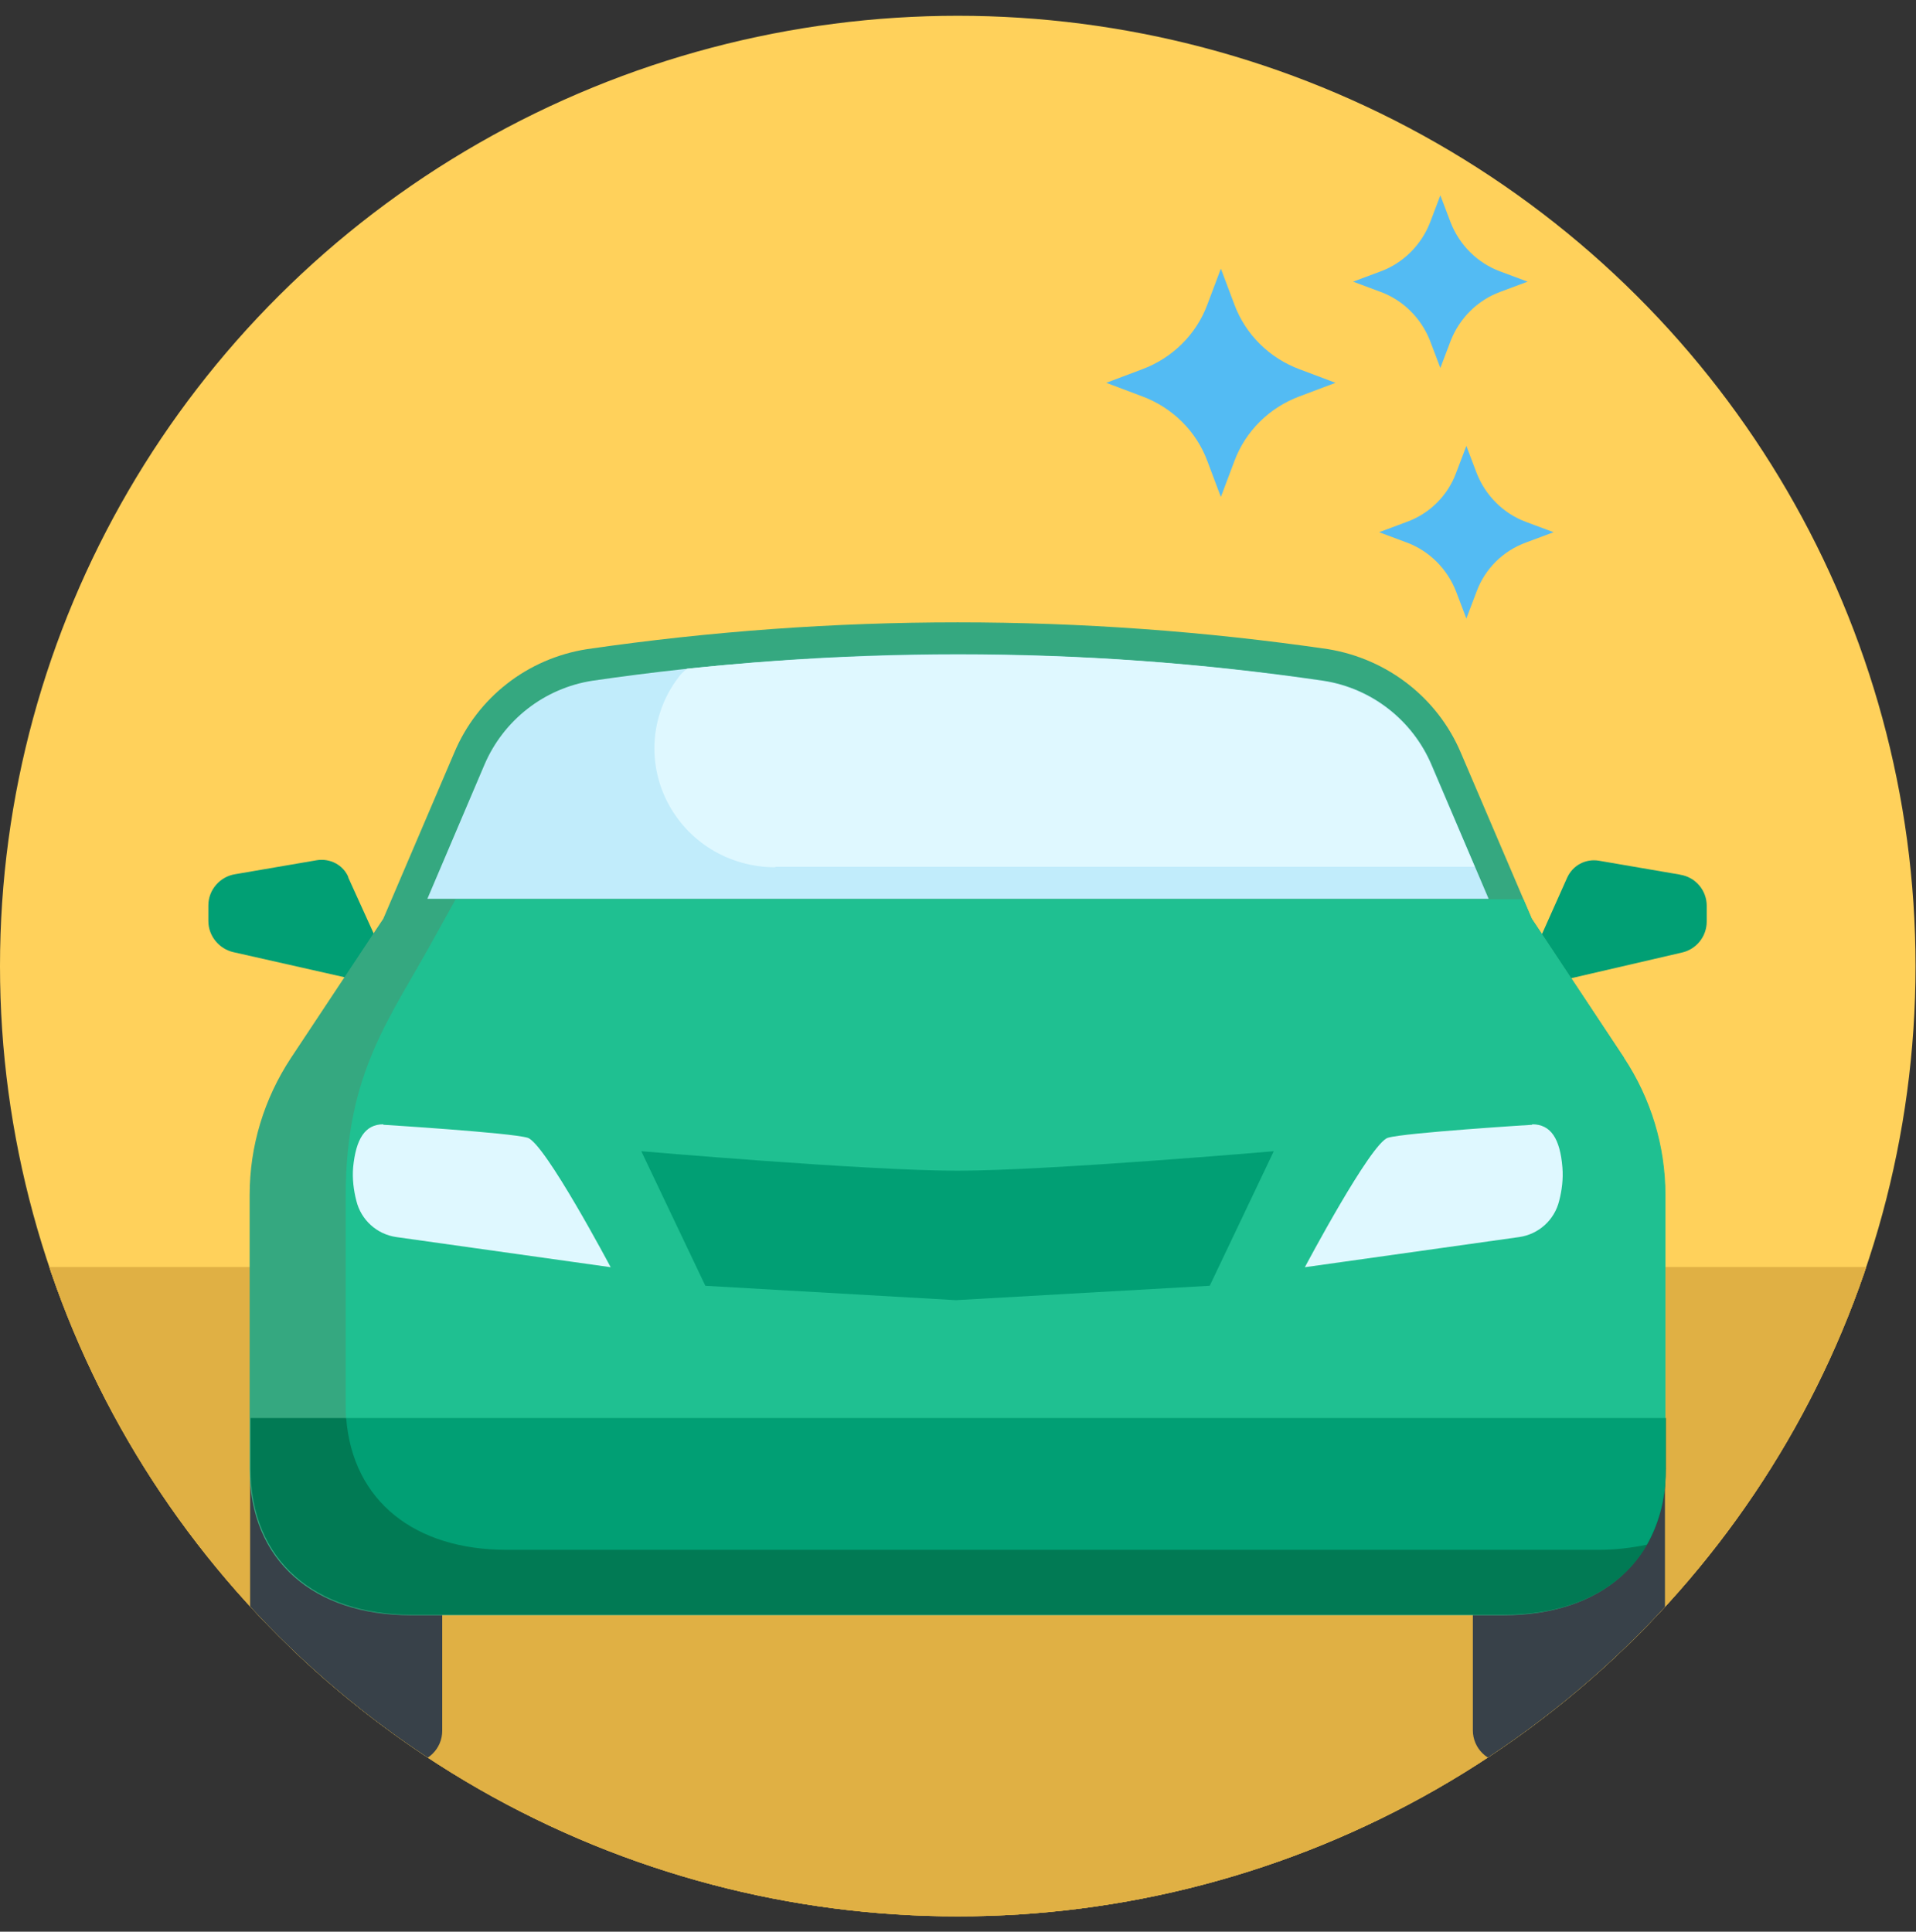
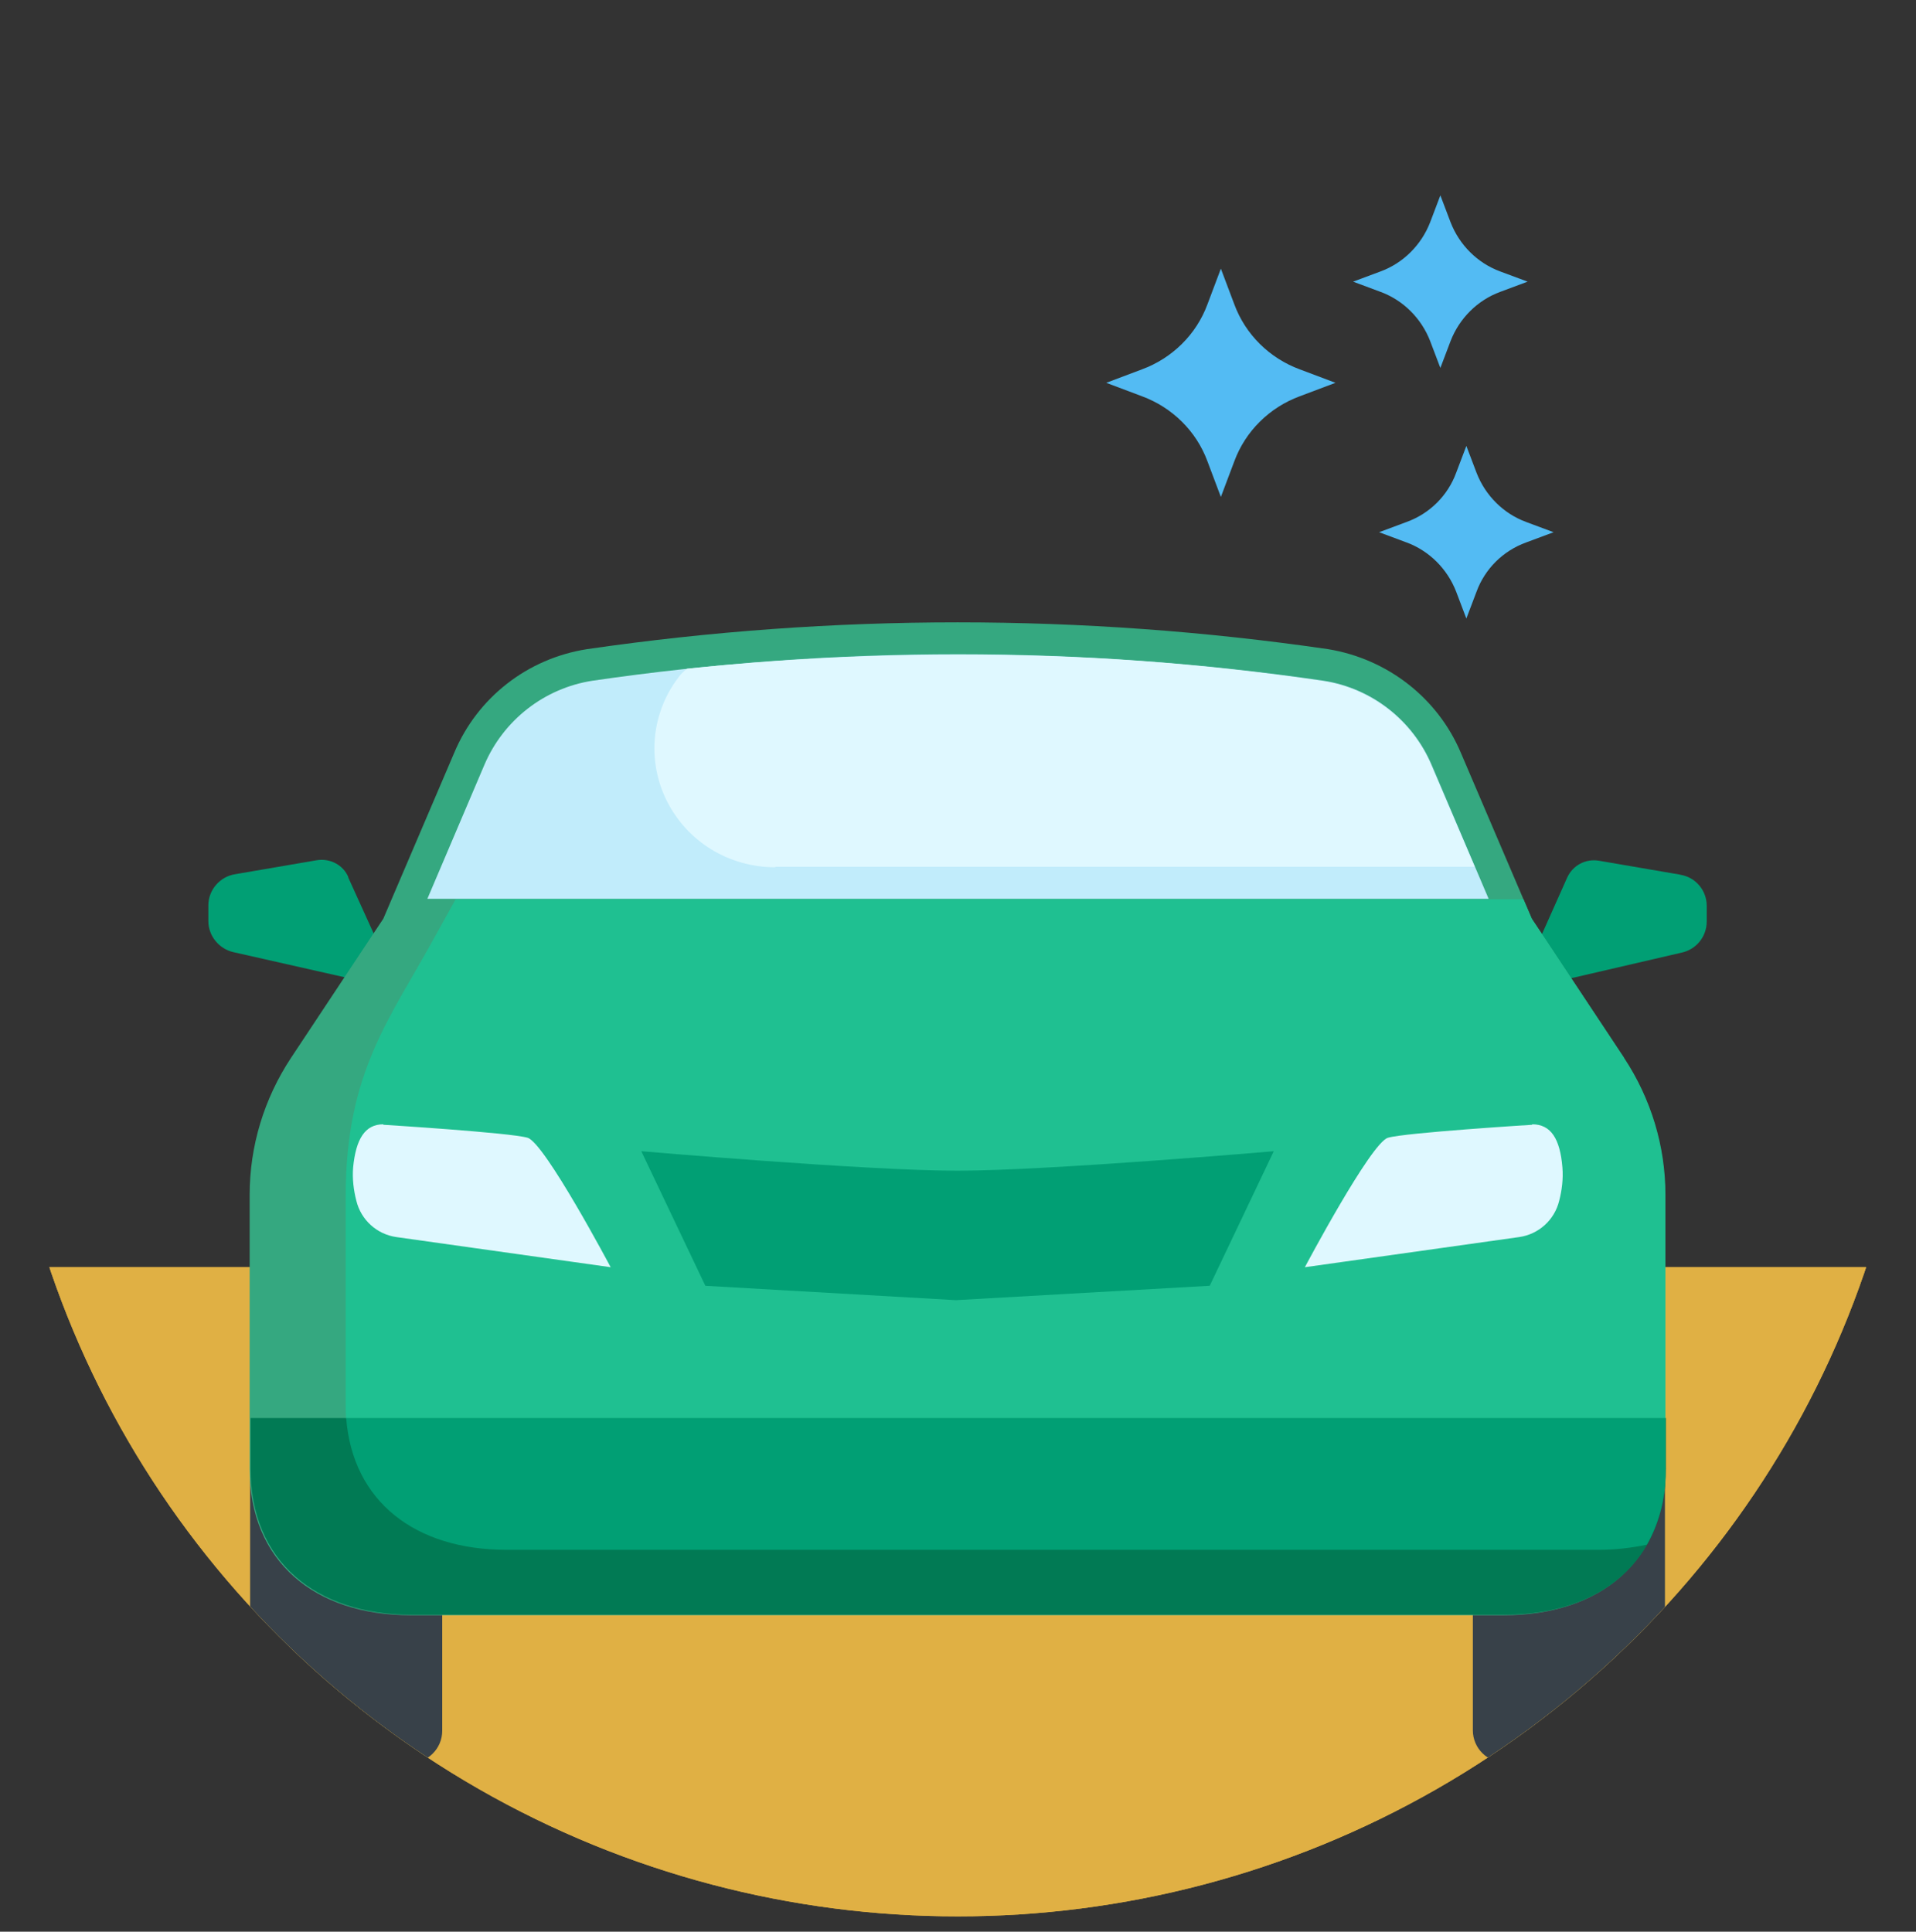
<svg xmlns="http://www.w3.org/2000/svg" id="Layer_2" data-name="Layer 2" viewBox="0 0 41.29 41.63">
  <rect x="0" y="0" width="41.29" height="41.63" fill="#333333" stroke="none" />
  <defs>
    <style>
      .cls-1 {
        fill: none;
      }

      .cls-2 {
        fill: #ffd15b;
      }

      .cls-3 {
        fill: #dff8ff;
      }

      .cls-4 {
        fill: #384149;
      }

      .cls-5 {
        fill: #53bbf3;
      }

      .cls-6 {
        fill: #017a54;
      }

      .cls-7 {
        clip-path: url(#clippath-1);
      }

      .cls-8 {
        clip-path: url(#clippath-3);
      }

      .cls-9 {
        clip-path: url(#clippath-4);
      }

      .cls-10 {
        clip-path: url(#clippath-2);
      }

      .cls-11 {
        clip-path: url(#clippath-6);
      }

      .cls-12 {
        clip-path: url(#clippath-5);
      }

      .cls-13 {
        fill: #35a880;
      }

      .cls-14 {
        fill: #c1ecfb;
      }

      .cls-15 {
        fill: #1fc091;
      }

      .cls-16 {
        fill: #e0b044;
      }

      .cls-17 {
        clip-path: url(#clippath);
      }

      .cls-18 {
        fill: #019f74;
      }
    </style>
    <clipPath id="clippath">
      <rect class="cls-1" width="41.29" height="41.63" />
    </clipPath>
    <clipPath id="clippath-1">
      <ellipse class="cls-1" cx="20.64" cy="20.82" rx="20.64" ry="20.48" />
    </clipPath>
    <clipPath id="clippath-2">
      <rect class="cls-1" width="41.29" height="41.63" />
    </clipPath>
    <clipPath id="clippath-3">
      <ellipse class="cls-1" cx="20.64" cy="20.82" rx="20.64" ry="20.48" />
    </clipPath>
    <clipPath id="clippath-4">
      <rect class="cls-1" width="41.29" height="41.63" />
    </clipPath>
    <clipPath id="clippath-5">
      <ellipse class="cls-1" cx="20.64" cy="20.82" rx="20.64" ry="20.48" />
    </clipPath>
    <clipPath id="clippath-6">
      <rect class="cls-1" width="41.29" height="41.63" />
    </clipPath>
  </defs>
  <g id="Layer_19" data-name="Layer 19">
    <g>
      <g class="cls-17">
-         <ellipse class="cls-2" cx="20.64" cy="20.82" rx="20.64" ry="20.48" />
-       </g>
+         </g>
      <g class="cls-7">
        <g class="cls-10">
          <rect class="cls-16" y="27.31" width="44.2" height="16.29" />
        </g>
      </g>
      <g class="cls-8">
        <g class="cls-9">
          <rect class="cls-16" y="27.31" width="44.2" height="16.29" />
        </g>
      </g>
      <g class="cls-12">
        <g class="cls-11">
          <path class="cls-5" d="M28.01,7.96l.77.29-.77.29c-.65.24-1.17.75-1.41,1.4l-.29.77-.29-.77c-.24-.65-.76-1.16-1.41-1.4l-.77-.29.77-.29c.65-.24,1.17-.75,1.41-1.4l.29-.77.29.77c.24.65.76,1.16,1.41,1.4Z" />
          <path class="cls-5" d="M32.89,11.25l.59.22-.59.22c-.5.18-.89.57-1.07,1.06l-.22.58-.22-.58c-.19-.49-.58-.88-1.07-1.06l-.59-.22.59-.22c.5-.18.89-.57,1.07-1.06l.22-.58.22.58c.19.49.58.88,1.07,1.06Z" />
          <path class="cls-5" d="M32.33,5.85l.59.22-.59.22c-.49.18-.88.57-1.07,1.06l-.22.58-.22-.58c-.19-.49-.58-.88-1.07-1.06l-.59-.22.59-.22c.49-.18.88-.57,1.07-1.06l.22-.58.22.58c.19.49.58.88,1.07,1.06Z" />
          <path class="cls-4" d="M35.77,31.51v.15c0,1.86-1.27,3.01-3.33,3.01h-.7v2.62c0,.39.32.7.71.7h2.72c.39,0,.71-.31.71-.7h0v-5.8l-.12.02Z" />
          <path class="cls-4" d="M5.55,31.66v-.07l-.16-.05v5.75c0,.39.31.7.7.71h2.73c.39,0,.71-.31.71-.7v-2.62h-.65c-2.05,0-3.33-1.16-3.33-3.01h0Z" />
          <path class="cls-18" d="M7.51,18.91c-.11-.27-.4-.42-.69-.37l-1.75.3c-.33.05-.58.34-.58.67v.34c0,.32.23.6.54.67l2.48.56.58-.88-.59-1.3Z" />
          <path class="cls-18" d="M36.21,18.85l-1.75-.3c-.29-.05-.57.1-.69.37l-.58,1.3.59.88,2.46-.57c.32-.07.54-.35.54-.67v-.34c0-.33-.24-.62-.58-.67Z" />
          <path class="cls-13" d="M35,22.8l-1.81-2.73-.18-.27-1.53-3.58c-.5-1.18-1.58-2.02-2.86-2.23-5.29-.77-10.67-.77-15.97,0-1.28.2-2.36,1.04-2.86,2.23l-1.53,3.58-.18.27-1.81,2.73c-.58.88-.89,1.9-.89,2.95v5.91c0,1.99,1.4,3.15,3.47,3.15h23.56c2.07,0,3.47-1.16,3.47-3.15v-5.91c0-1.05-.31-2.07-.89-2.95h0Z" />
          <path class="cls-6" d="M5.4,30.56v1.09c0,1.99,1.4,3.15,3.47,3.15h23.56c2.07,0,3.47-1.16,3.47-3.15v-1.09H5.4Z" />
          <path class="cls-14" d="M9.21,19.37l1.23-2.89c.41-.96,1.29-1.65,2.33-1.81,5.22-.76,10.53-.76,15.75,0,1.04.16,1.92.85,2.33,1.81l1.23,2.89H9.21Z" />
          <path class="cls-3" d="M16.72,18.68h15.06l-.94-2.19c-.4-.96-1.29-1.65-2.33-1.81-2.61-.39-5.24-.58-7.88-.57-1.94,0-3.88.1-5.82.3-.06.04-.11.09-.16.15-.61.77-.72,1.82-.28,2.7.44.88,1.34,1.43,2.33,1.43h0Z" />
          <path class="cls-15" d="M35.89,25.75c0-1.05-.31-2.07-.89-2.95l-1.81-2.73-.18-.27-.18-.42H9.82c-.13.23-.26.47-.4.72-1,1.84-1.97,2.97-1.97,5.68v4.48c0,.1,0,.21.01.31h28.43v-4.81Z" />
          <path class="cls-18" d="M7.46,30.56c.14,1.8,1.49,2.84,3.45,2.84h23.56c.34,0,.68-.04,1.02-.11.28-.5.42-1.07.4-1.64v-1.09s-28.43,0-28.43,0Z" />
          <path class="cls-3" d="M8.26,24.24s2.74.17,3.11.28c.37.11,1.79,2.79,1.79,2.79l-4.62-.65c-.42-.06-.76-.37-.86-.78-.06-.23-.09-.48-.07-.72.06-.62.26-.93.65-.93Z" />
          <path class="cls-3" d="M33.02,24.24s-2.74.17-3.11.28-1.79,2.79-1.79,2.79l4.62-.65c.42-.06.76-.37.86-.78.06-.23.09-.48.07-.72-.05-.62-.25-.93-.65-.93Z" />
          <path class="cls-18" d="M15.2,27.71l-1.38-2.9s4.86.42,6.81.42,6.82-.42,6.82-.42l-1.38,2.9-5.47.31-5.41-.31Z" />
        </g>
      </g>
    </g>
  </g>
</svg>